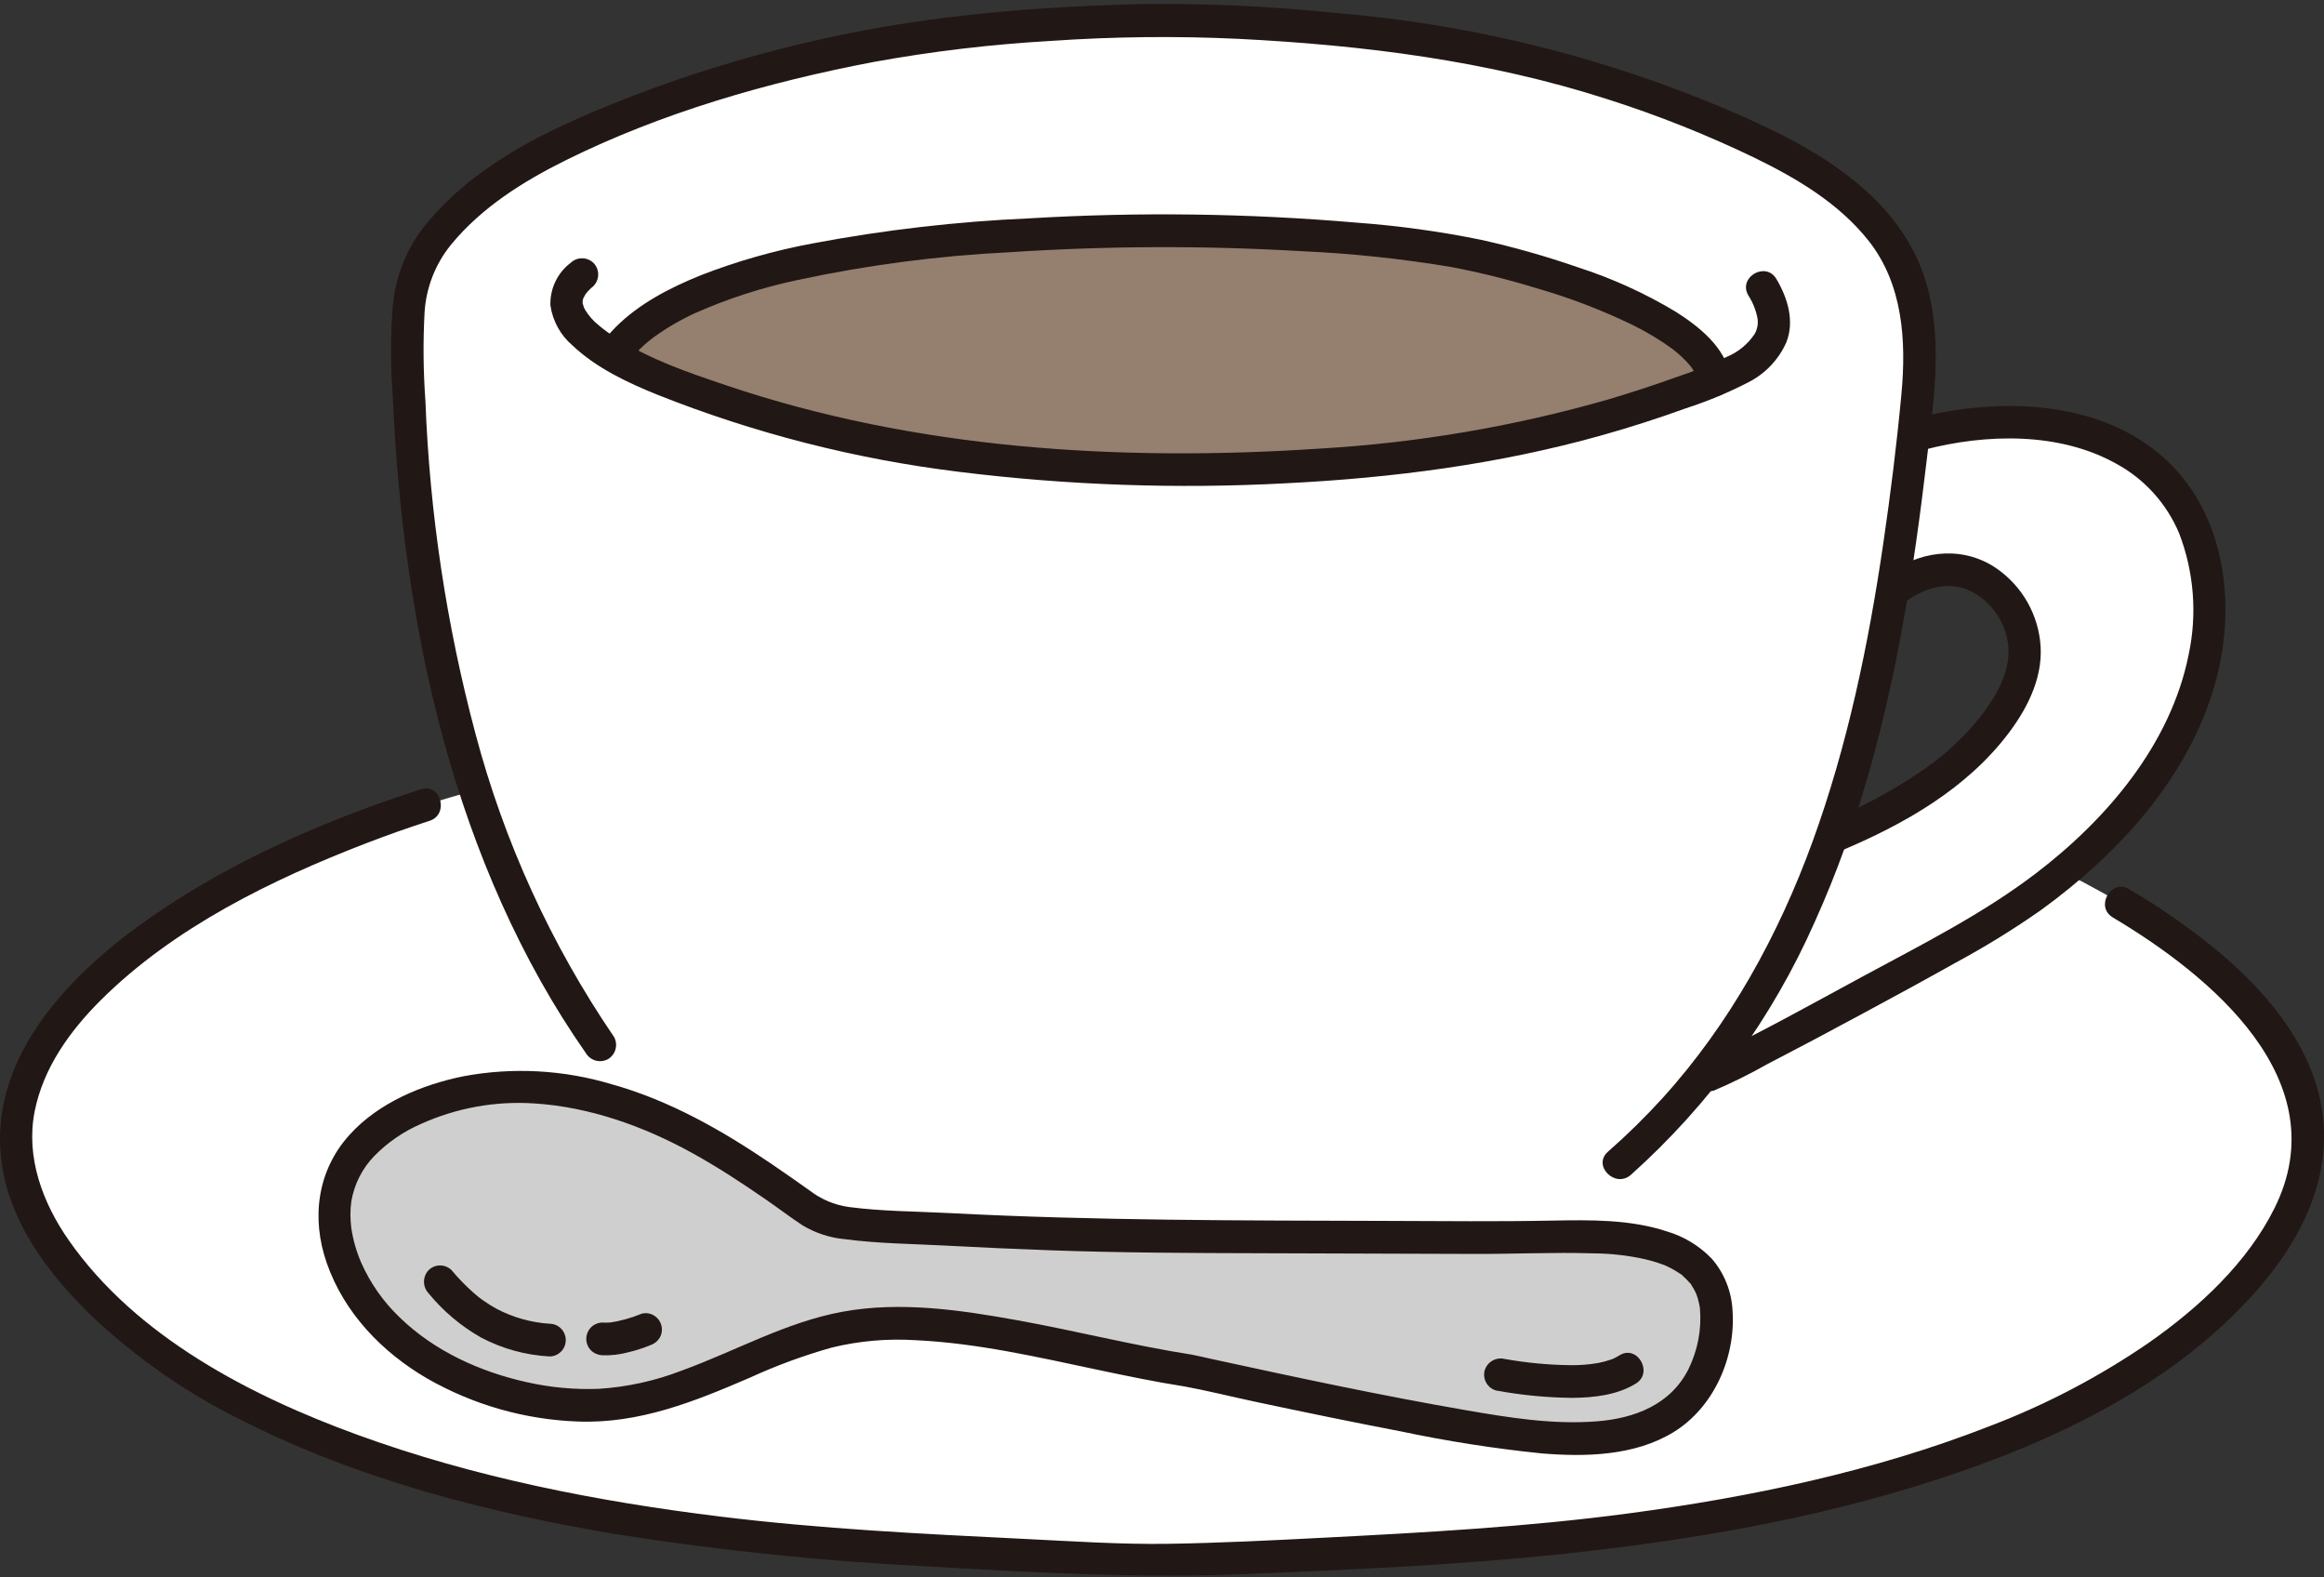
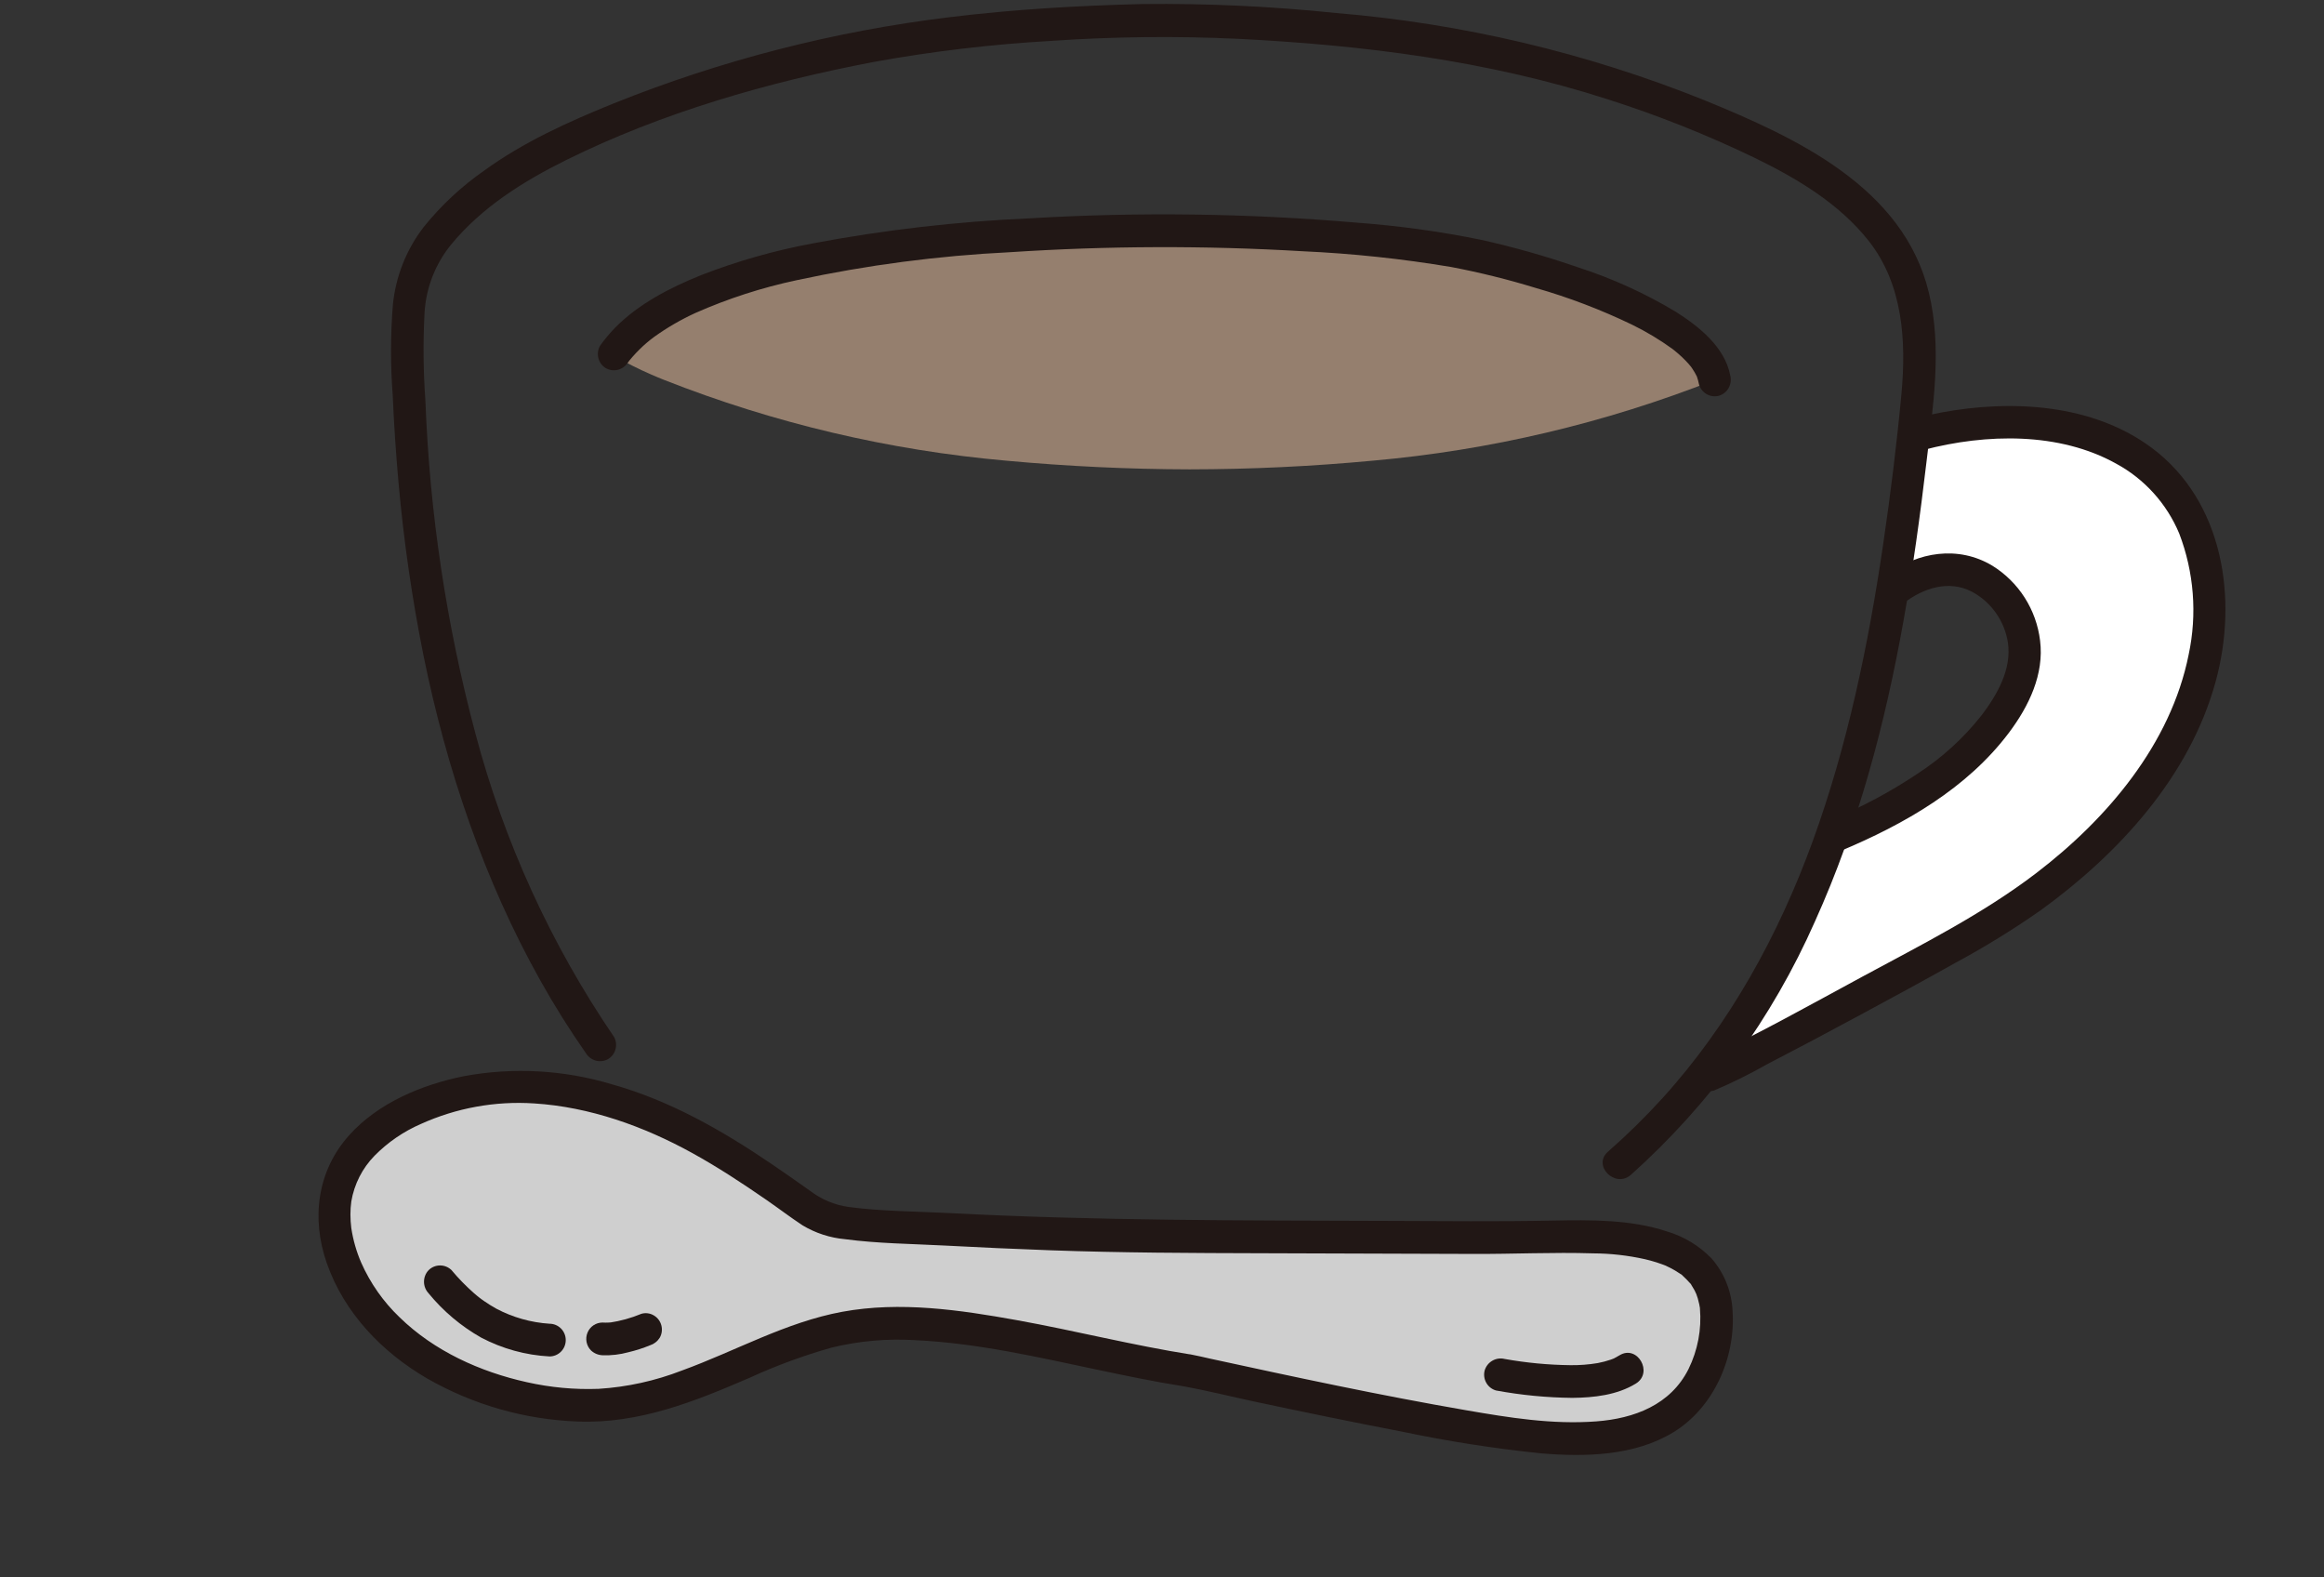
<svg xmlns="http://www.w3.org/2000/svg" width="112" height="76" viewBox="0 0 112 76" fill="none">
  <rect x="0" y="0" width="112" height="76" fill="#333333" stroke="none" />
  <g clip-path="url(#clip0_2_333)">
-     <path d="M93.921 39.624C103.332 43.127 116.945 50.941 108.68 61.06C101.247 70.161 85.274 73.103 74.327 74.183C71.053 74.506 60.214 75.129 56.004 75.172C51.794 75.129 40.954 74.506 37.68 74.183C26.732 73.103 10.759 70.161 3.326 61.06C-6.421 49.127 14.261 40.398 22.592 38.167L93.921 39.624Z" fill="white" />
-     <path d="M101.82 44.202C106.513 46.992 112.675 52.045 109.618 58.203C108.305 60.849 105.975 62.996 103.595 64.667C101.192 66.322 98.601 67.681 95.877 68.716C90.305 70.893 84.382 72.131 78.47 72.919C73.588 73.569 68.668 73.838 63.75 74.09C61.283 74.217 58.813 74.341 56.342 74.381C54.023 74.418 51.69 74.259 49.375 74.146C44.475 73.906 39.562 73.665 34.689 73.066C28.78 72.341 22.861 71.182 17.251 69.139C12.071 67.254 6.56 64.409 3.309 59.75C2.048 57.942 1.236 55.75 1.669 53.554C2.084 51.449 3.373 49.665 4.862 48.183C8.379 44.685 13.099 42.38 17.666 40.621C18.669 40.235 19.681 39.877 20.703 39.547C21.657 39.24 21.249 37.718 20.287 38.028C15.445 39.589 10.6 41.714 6.486 44.758C2.776 47.504 -0.843 51.577 0.174 56.575C0.72 59.258 2.505 61.551 4.422 63.407C6.596 65.458 9.064 67.167 11.743 68.477C17.348 71.303 23.525 72.881 29.681 73.917C34.762 74.718 39.882 75.242 45.019 75.487C50.045 75.78 55.053 76.045 60.086 75.837C65.192 75.624 70.323 75.404 75.407 74.86C81.457 74.213 87.515 73.182 93.316 71.296C98.996 69.451 104.782 66.722 108.797 62.13C110.952 59.665 112.473 56.607 111.866 53.254C111.312 50.194 109.104 47.664 106.79 45.751C105.473 44.673 104.075 43.7 102.609 42.84C101.741 42.323 100.953 43.685 101.82 44.2V44.202Z" fill="#211715" />
    <path d="M57.221 66.027C52.649 65.315 46.4 63.412 41.884 63.813C37.135 64.235 33.495 67.634 28.583 67.71C23.568 67.788 17.55 65.034 16.287 59.924C14.894 54.288 21.884 51.964 26.128 52.406C31.331 52.948 34.807 55.325 38.975 58.286C39.878 58.961 41.239 58.976 42.278 59.039C47.065 59.324 52 59.562 56.742 59.581C61.866 59.601 67.443 59.603 72.55 59.635C76.429 59.66 83.89 58.626 82.573 64.826C81.465 70.043 75.962 69.591 71.542 68.887C66.524 68.09 57.3 66.04 57.221 66.027Z" fill="#CFCFCF" />
    <path d="M57.428 65.268C54.601 64.822 51.821 64.115 49.004 63.606C46.249 63.11 43.376 62.69 40.594 63.202C37.875 63.702 35.449 65.093 32.872 66.029C31.584 66.53 30.228 66.829 28.85 66.915C27.686 66.958 26.522 66.85 25.386 66.594C23.137 66.095 20.924 65.094 19.256 63.467C18.475 62.721 17.847 61.827 17.408 60.837C17.176 60.302 17.016 59.739 16.929 59.163C16.902 58.948 16.889 58.732 16.888 58.516C16.888 58.304 16.902 58.093 16.931 57.884C17.072 57.051 17.463 56.283 18.052 55.682C18.692 55.034 19.449 54.515 20.282 54.154C21.993 53.381 23.865 53.041 25.735 53.163C28.415 53.33 31.026 54.264 33.366 55.556C34.594 56.234 35.769 57.006 36.923 57.803C37.511 58.209 38.083 58.646 38.679 59.039C39.302 59.412 40.001 59.64 40.723 59.705C42.297 59.914 43.912 59.927 45.496 60.01C47.209 60.101 48.921 60.178 50.634 60.24C54.038 60.362 57.442 60.373 60.848 60.382C64.224 60.391 67.599 60.402 70.975 60.415C72.908 60.425 74.85 60.326 76.782 60.388C77.617 60.392 78.45 60.486 79.266 60.667C79.458 60.712 79.649 60.763 79.837 60.823C79.928 60.852 80.019 60.883 80.109 60.917C80.153 60.933 80.197 60.949 80.242 60.967C80.379 61.02 80.199 60.946 80.28 60.983C80.434 61.053 80.585 61.132 80.732 61.218C80.808 61.263 80.882 61.312 80.956 61.361C81.136 61.48 80.948 61.331 81.106 61.477C81.226 61.587 81.337 61.7 81.445 61.822C81.564 61.955 81.427 61.766 81.517 61.92C81.566 62.005 81.622 62.087 81.668 62.174C81.687 62.211 81.79 62.444 81.73 62.292C81.764 62.379 81.795 62.468 81.821 62.557C81.846 62.646 81.871 62.744 81.891 62.839C81.901 62.888 81.91 62.937 81.918 62.986C81.942 63.13 81.918 62.956 81.925 63.047C82.01 64.05 81.819 65.058 81.375 65.96C80.512 67.685 78.761 68.347 76.92 68.484C74.803 68.642 72.726 68.303 70.662 67.947C66.523 67.233 62.412 66.35 58.308 65.458C58.015 65.394 57.722 65.32 57.429 65.267C57.229 65.217 57.018 65.246 56.839 65.348C56.66 65.451 56.527 65.618 56.467 65.817C56.414 66.018 56.441 66.233 56.544 66.414C56.646 66.595 56.814 66.729 57.013 66.786C58.169 66.997 59.316 67.286 60.465 67.531C62.806 68.028 65.15 68.513 67.499 68.963C69.739 69.436 72.002 69.791 74.279 70.024C76.4 70.201 78.769 70.15 80.645 69.007C82.58 67.825 83.649 65.421 83.497 63.168C83.456 62.233 83.1 61.339 82.487 60.635C81.889 60.018 81.143 59.567 80.321 59.327C78.573 58.749 76.641 58.774 74.823 58.809C72.186 58.861 69.548 58.832 66.907 58.824C59.843 58.801 52.79 58.815 45.733 58.446C44.135 58.363 42.496 58.365 40.909 58.154C40.227 58.06 39.58 57.79 39.033 57.369C38.415 56.931 37.796 56.496 37.17 56.071C34.791 54.458 32.273 53.021 29.493 52.244C27.169 51.543 24.714 51.41 22.329 51.856C20.326 52.264 18.23 53.136 16.833 54.69C15.286 56.409 14.993 58.699 15.748 60.857C16.592 63.267 18.416 65.154 20.586 66.416C22.805 67.687 25.297 68.398 27.848 68.49C30.807 68.603 33.48 67.525 36.148 66.373C37.42 65.79 38.735 65.307 40.08 64.928C41.403 64.605 42.766 64.485 44.124 64.571C47.109 64.711 50.051 65.397 52.965 66.011C54.309 66.294 55.654 66.575 57.011 66.788C57.21 66.837 57.421 66.808 57.599 66.706C57.778 66.603 57.911 66.436 57.972 66.238C58.026 66.037 57.999 65.822 57.897 65.641C57.796 65.459 57.627 65.325 57.428 65.268Z" fill="#211715" />
    <path d="M20.655 62.313C21.363 63.176 22.222 63.9 23.19 64.447C24.211 64.984 25.334 65.293 26.483 65.354C26.691 65.354 26.889 65.271 27.036 65.123C27.183 64.975 27.265 64.775 27.265 64.566C27.265 64.357 27.183 64.157 27.036 64.009C26.889 63.861 26.691 63.778 26.483 63.778C25.586 63.72 24.711 63.472 23.915 63.051C23.71 62.937 23.511 62.813 23.319 62.679C23.278 62.65 23.238 62.621 23.197 62.592C23.202 62.595 23.037 62.471 23.096 62.517C23.161 62.568 23.01 62.448 22.998 62.437C22.949 62.397 22.901 62.355 22.852 62.314C22.461 61.971 22.096 61.597 21.762 61.197C21.614 61.051 21.416 60.97 21.209 60.97C21.002 60.97 20.804 61.051 20.656 61.197C20.513 61.347 20.434 61.547 20.434 61.755C20.434 61.962 20.513 62.162 20.656 62.312L20.655 62.313Z" fill="#211715" />
    <path d="M29.036 65.298C29.458 65.312 29.879 65.263 30.287 65.151C30.641 65.067 30.988 64.956 31.325 64.818C31.518 64.757 31.684 64.629 31.792 64.457C31.897 64.277 31.926 64.062 31.873 63.859C31.821 63.657 31.691 63.485 31.512 63.379C31.422 63.325 31.323 63.289 31.219 63.276C31.115 63.262 31.01 63.27 30.91 63.3C30.415 63.506 29.896 63.649 29.366 63.727L29.574 63.698C29.396 63.724 29.216 63.732 29.037 63.721C28.883 63.721 28.731 63.767 28.602 63.853C28.473 63.94 28.373 64.063 28.314 64.207C28.254 64.352 28.239 64.51 28.269 64.663C28.299 64.817 28.374 64.957 28.484 65.067C28.635 65.208 28.832 65.289 29.037 65.297L29.036 65.298Z" fill="#211715" />
    <path d="M72.096 66.994C73.312 67.219 74.545 67.338 75.781 67.35C76.817 67.34 77.934 67.216 78.837 66.661C79.694 66.134 78.91 64.77 78.048 65.3C77.966 65.351 77.881 65.395 77.796 65.441C77.713 65.479 77.707 65.483 77.777 65.452C77.729 65.471 77.681 65.49 77.632 65.507C77.425 65.578 77.213 65.634 76.999 65.674C76.564 65.747 76.123 65.781 75.682 65.775C74.619 65.763 73.559 65.662 72.512 65.475C72.313 65.426 72.102 65.455 71.923 65.558C71.744 65.66 71.611 65.827 71.551 66.025C71.497 66.227 71.525 66.441 71.627 66.623C71.729 66.804 71.898 66.938 72.097 66.994L72.096 66.994Z" fill="#211715" />
-     <path d="M28.911 50.346C22.231 40.787 19.904 28.623 19.645 17.125C19.616 15.812 19.621 14.47 20.026 13.221C20.734 11.034 23.406 8.956 25.393 7.825C30.378 4.985 39.343 2.197 47.202 1.46C50.259 1.173 53.177 1.005 56.031 0.962C58.886 1.005 61.804 1.173 64.86 1.46C70.513 1.937 76.066 3.248 81.341 5.35C84.945 6.807 89.641 8.786 91.522 12.447C92.582 14.516 92.632 16.958 92.39 19.273C91.004 32.533 88.605 46.81 78.045 56.047L28.911 50.346Z" fill="white" />
    <path d="M31.4 18.052C30.766 17.778 30.149 17.466 29.553 17.116C32.872 12.339 45.41 11.505 50.495 11.263C56.187 10.992 62.882 11.042 69.54 12.002C72.201 12.386 82.04 14.878 82.633 18.306C77.352 20.387 71.802 21.697 66.152 22.196C63.212 22.472 60.269 22.611 57.323 22.614C54.381 22.607 51.438 22.467 48.494 22.196C42.844 21.698 37.294 20.388 32.012 18.307C31.829 18.236 31.622 18.149 31.4 18.052Z" fill="#957F6E" />
    <path d="M106.322 31.237C105.424 36.944 100.596 41.687 96.011 44.459C93.08 46.232 83.21 51.477 82.386 51.783C82.386 51.783 82.206 51.849 81.908 51.962C84.59 48.562 86.658 44.585 88.223 40.355L88.51 40.234C91.811 38.855 95.858 36.478 97.297 32.885C98.637 29.541 94.919 25.59 91.341 28.382C91.764 25.884 92.057 23.397 92.243 20.984L92.502 20.916C95.631 20.085 99.254 20.088 102.027 21.472C104.417 22.665 106.174 24.885 106.438 28.482C106.505 29.402 106.466 30.326 106.322 31.237Z" fill="white" />
-     <path d="M27.496 12.668C27.184 12.905 26.934 13.213 26.765 13.568C26.596 13.922 26.514 14.312 26.525 14.706C26.633 15.466 27.016 16.159 27.6 16.653C28.748 17.734 30.235 18.432 31.678 19.017C36.351 20.875 41.239 22.124 46.226 22.734C51.451 23.381 56.722 23.566 61.979 23.284C67.116 23.029 72.231 22.368 77.193 20.974C78.561 20.59 79.914 20.155 81.252 19.67C82.284 19.337 83.288 18.92 84.252 18.422C85.068 18.012 85.717 17.329 86.09 16.491C86.494 15.458 86.148 14.35 85.609 13.441C85.094 12.571 83.742 13.362 84.259 14.236C84.477 14.573 84.627 14.95 84.7 15.346C84.74 15.608 84.688 15.876 84.553 16.104C84.226 16.587 83.767 16.963 83.232 17.188C82.455 17.56 81.655 17.883 80.837 18.153C79.737 18.55 78.627 18.914 77.507 19.245C72.967 20.547 68.298 21.341 63.586 21.615C53.997 22.25 44.127 21.658 34.967 18.555C33.078 17.916 31.401 17.347 29.733 16.304C29.417 16.113 29.117 15.897 28.836 15.657C28.582 15.452 28.366 15.205 28.198 14.926C28.167 14.874 28.14 14.82 28.116 14.766C28.183 14.921 28.092 14.661 28.083 14.628C28.03 14.415 28.097 14.79 28.079 14.573C28.078 14.528 28.08 14.484 28.083 14.44C28.07 14.527 28.07 14.541 28.081 14.482C28.096 14.425 28.109 14.369 28.13 14.313C28.077 14.457 28.203 14.194 28.223 14.164C28.336 14.024 28.463 13.896 28.602 13.782C28.747 13.633 28.828 13.433 28.828 13.225C28.828 13.017 28.747 12.816 28.602 12.668C28.453 12.524 28.255 12.444 28.049 12.444C27.843 12.444 27.645 12.524 27.496 12.668Z" fill="#211715" />
    <path d="M29.585 49.95C26.547 45.494 24.287 40.545 22.906 35.32C21.512 30.087 20.705 24.713 20.501 19.299C20.399 17.893 20.385 16.483 20.46 15.075C20.529 13.871 20.977 12.72 21.737 11.788C23.208 9.996 25.211 8.74 27.258 7.725C31.9 5.424 37.015 3.957 42.084 2.989C44.926 2.472 47.798 2.132 50.681 1.969C53.675 1.763 56.677 1.73 59.674 1.871C65.701 2.174 71.684 2.92 77.451 4.775C79.875 5.546 82.243 6.487 84.537 7.592C86.573 8.582 88.621 9.791 90.05 11.597C91.709 13.694 91.874 16.419 91.635 18.988C91.41 21.399 91.11 23.808 90.758 26.202C90.044 31.064 89.039 35.91 87.358 40.533C85.713 45.054 83.356 49.346 80.119 52.91C79.292 53.82 78.414 54.681 77.49 55.491C76.73 56.158 77.84 57.269 78.596 56.605C82.385 53.217 85.412 49.051 87.472 44.386C89.554 39.779 90.85 34.865 91.738 29.893C92.19 27.368 92.54 24.825 92.84 22.277C93.159 19.571 93.606 16.781 92.955 14.09C91.724 9.003 86.525 6.623 82.149 4.832C76.466 2.547 70.477 1.13 64.38 0.626C61.281 0.304 58.167 0.16 55.052 0.194C51.956 0.271 48.843 0.451 45.768 0.828C40.2 1.502 34.742 2.904 29.533 4.999C27.376 5.874 25.212 6.852 23.32 8.23C22.24 8.983 21.271 9.886 20.441 10.911C19.59 12.002 19.067 13.315 18.933 14.696C18.818 16.136 18.815 17.583 18.925 19.024C18.986 20.437 19.079 21.848 19.206 23.256C19.455 26.051 19.856 28.83 20.409 31.581C21.52 37.043 23.324 42.404 26.055 47.267C26.725 48.462 27.453 49.62 28.237 50.744C28.345 50.92 28.517 51.048 28.715 51.101C28.915 51.153 29.126 51.127 29.306 51.027C29.484 50.92 29.613 50.747 29.665 50.545C29.718 50.344 29.689 50.13 29.587 49.949L29.585 49.95Z" fill="#211715" />
    <path d="M30.268 17.458C30.289 17.429 30.31 17.4 30.331 17.372C30.404 17.273 30.261 17.458 30.34 17.362C30.386 17.306 30.432 17.25 30.48 17.196C30.593 17.066 30.711 16.941 30.834 16.822C31.052 16.606 31.286 16.407 31.534 16.226C32.155 15.781 32.818 15.398 33.511 15.08C35.085 14.384 36.725 13.854 38.406 13.498C41.783 12.771 45.212 12.321 48.661 12.152C53.361 11.843 58.075 11.827 62.777 12.105C65.177 12.214 67.569 12.468 69.939 12.865C71.309 13.126 72.664 13.461 73.998 13.87C75.599 14.328 77.158 14.922 78.659 15.646C79.339 15.979 79.989 16.369 80.603 16.814C80.642 16.839 80.678 16.868 80.712 16.9C80.769 16.946 80.825 16.993 80.88 17.041C81.003 17.148 81.122 17.26 81.236 17.378C81.335 17.48 81.429 17.587 81.518 17.698C81.573 17.768 81.496 17.671 81.491 17.666C81.514 17.698 81.54 17.731 81.561 17.766C81.599 17.826 81.638 17.884 81.673 17.945C81.708 18.006 81.736 18.065 81.769 18.125C81.84 18.256 81.734 18.007 81.779 18.146C81.821 18.267 81.855 18.391 81.88 18.517C81.937 18.718 82.069 18.888 82.249 18.991C82.429 19.093 82.642 19.121 82.841 19.067C83.039 19.008 83.206 18.874 83.308 18.693C83.409 18.513 83.438 18.299 83.387 18.098C83.13 16.723 81.873 15.727 80.768 15.026C79.276 14.129 77.687 13.407 76.032 12.875C74.499 12.343 72.936 11.9 71.352 11.549C69.383 11.149 67.392 10.875 65.389 10.728C60.148 10.277 54.882 10.207 49.631 10.519C46.114 10.672 42.612 11.077 39.151 11.73C37.321 12.071 35.525 12.582 33.788 13.256C32.29 13.862 30.801 14.623 29.648 15.784C29.382 16.057 29.138 16.35 28.917 16.661C28.814 16.842 28.785 17.056 28.838 17.258C28.89 17.459 29.019 17.632 29.197 17.739C29.377 17.84 29.589 17.866 29.788 17.814C29.987 17.761 30.159 17.633 30.267 17.456L30.268 17.458Z" fill="#211715" />
    <path d="M92.709 21.676C95.72 20.886 99.244 20.81 101.987 22.341C103.35 23.08 104.421 24.266 105.022 25.703C105.735 27.562 105.894 29.59 105.478 31.538C104.614 35.857 101.54 39.462 98.139 42.061C95.553 44.038 92.593 45.52 89.741 47.062C87.28 48.393 84.824 49.77 82.296 50.969C82.24 50.995 82.184 51.02 82.129 51.047C81.962 51.128 82.321 50.971 82.179 51.025C81.982 51.086 81.816 51.22 81.715 51.4C81.613 51.58 81.584 51.793 81.633 51.994C81.69 52.195 81.822 52.365 82.002 52.468C82.182 52.571 82.395 52.599 82.595 52.545C83.466 52.175 84.315 51.756 85.138 51.289C86.639 50.51 88.133 49.718 89.622 48.914C91.17 48.082 92.716 47.242 94.248 46.383C95.663 45.621 97.034 44.776 98.352 43.853C102.097 41.141 105.52 37.425 106.776 32.847C107.868 28.867 107.16 24.175 103.72 21.594C100.862 19.449 96.935 19.245 93.549 19.876C93.128 19.954 92.711 20.049 92.296 20.158C91.324 20.413 91.736 21.933 92.712 21.677L92.709 21.676Z" fill="#211715" />
    <path d="M91.737 29.063C92.717 28.316 93.921 27.942 95.018 28.501C95.48 28.745 95.879 29.095 96.182 29.523C96.486 29.95 96.687 30.444 96.767 30.963C96.955 32.239 96.255 33.462 95.508 34.451C94.638 35.555 93.596 36.507 92.421 37.271C91.123 38.139 89.744 38.877 88.303 39.474C88.107 39.535 87.941 39.67 87.84 39.85C87.738 40.03 87.709 40.242 87.757 40.443C87.813 40.644 87.946 40.815 88.126 40.917C88.305 41.02 88.519 41.048 88.718 40.993C91.767 39.713 94.797 37.993 96.823 35.294C97.773 34.027 98.522 32.49 98.317 30.864C98.228 30.127 97.974 29.419 97.576 28.795C97.177 28.17 96.644 27.644 96.016 27.255C94.388 26.275 92.422 26.578 90.948 27.701C90.773 27.811 90.647 27.983 90.595 28.184C90.543 28.384 90.569 28.597 90.667 28.779C90.773 28.958 90.944 29.088 91.144 29.141C91.344 29.194 91.557 29.166 91.737 29.062V29.063Z" fill="#211715" />
  </g>
  <defs>
    <clipPath id="clip0_2_333">
      <rect width="112" height="76" fill="white" />
    </clipPath>
  </defs>
</svg>